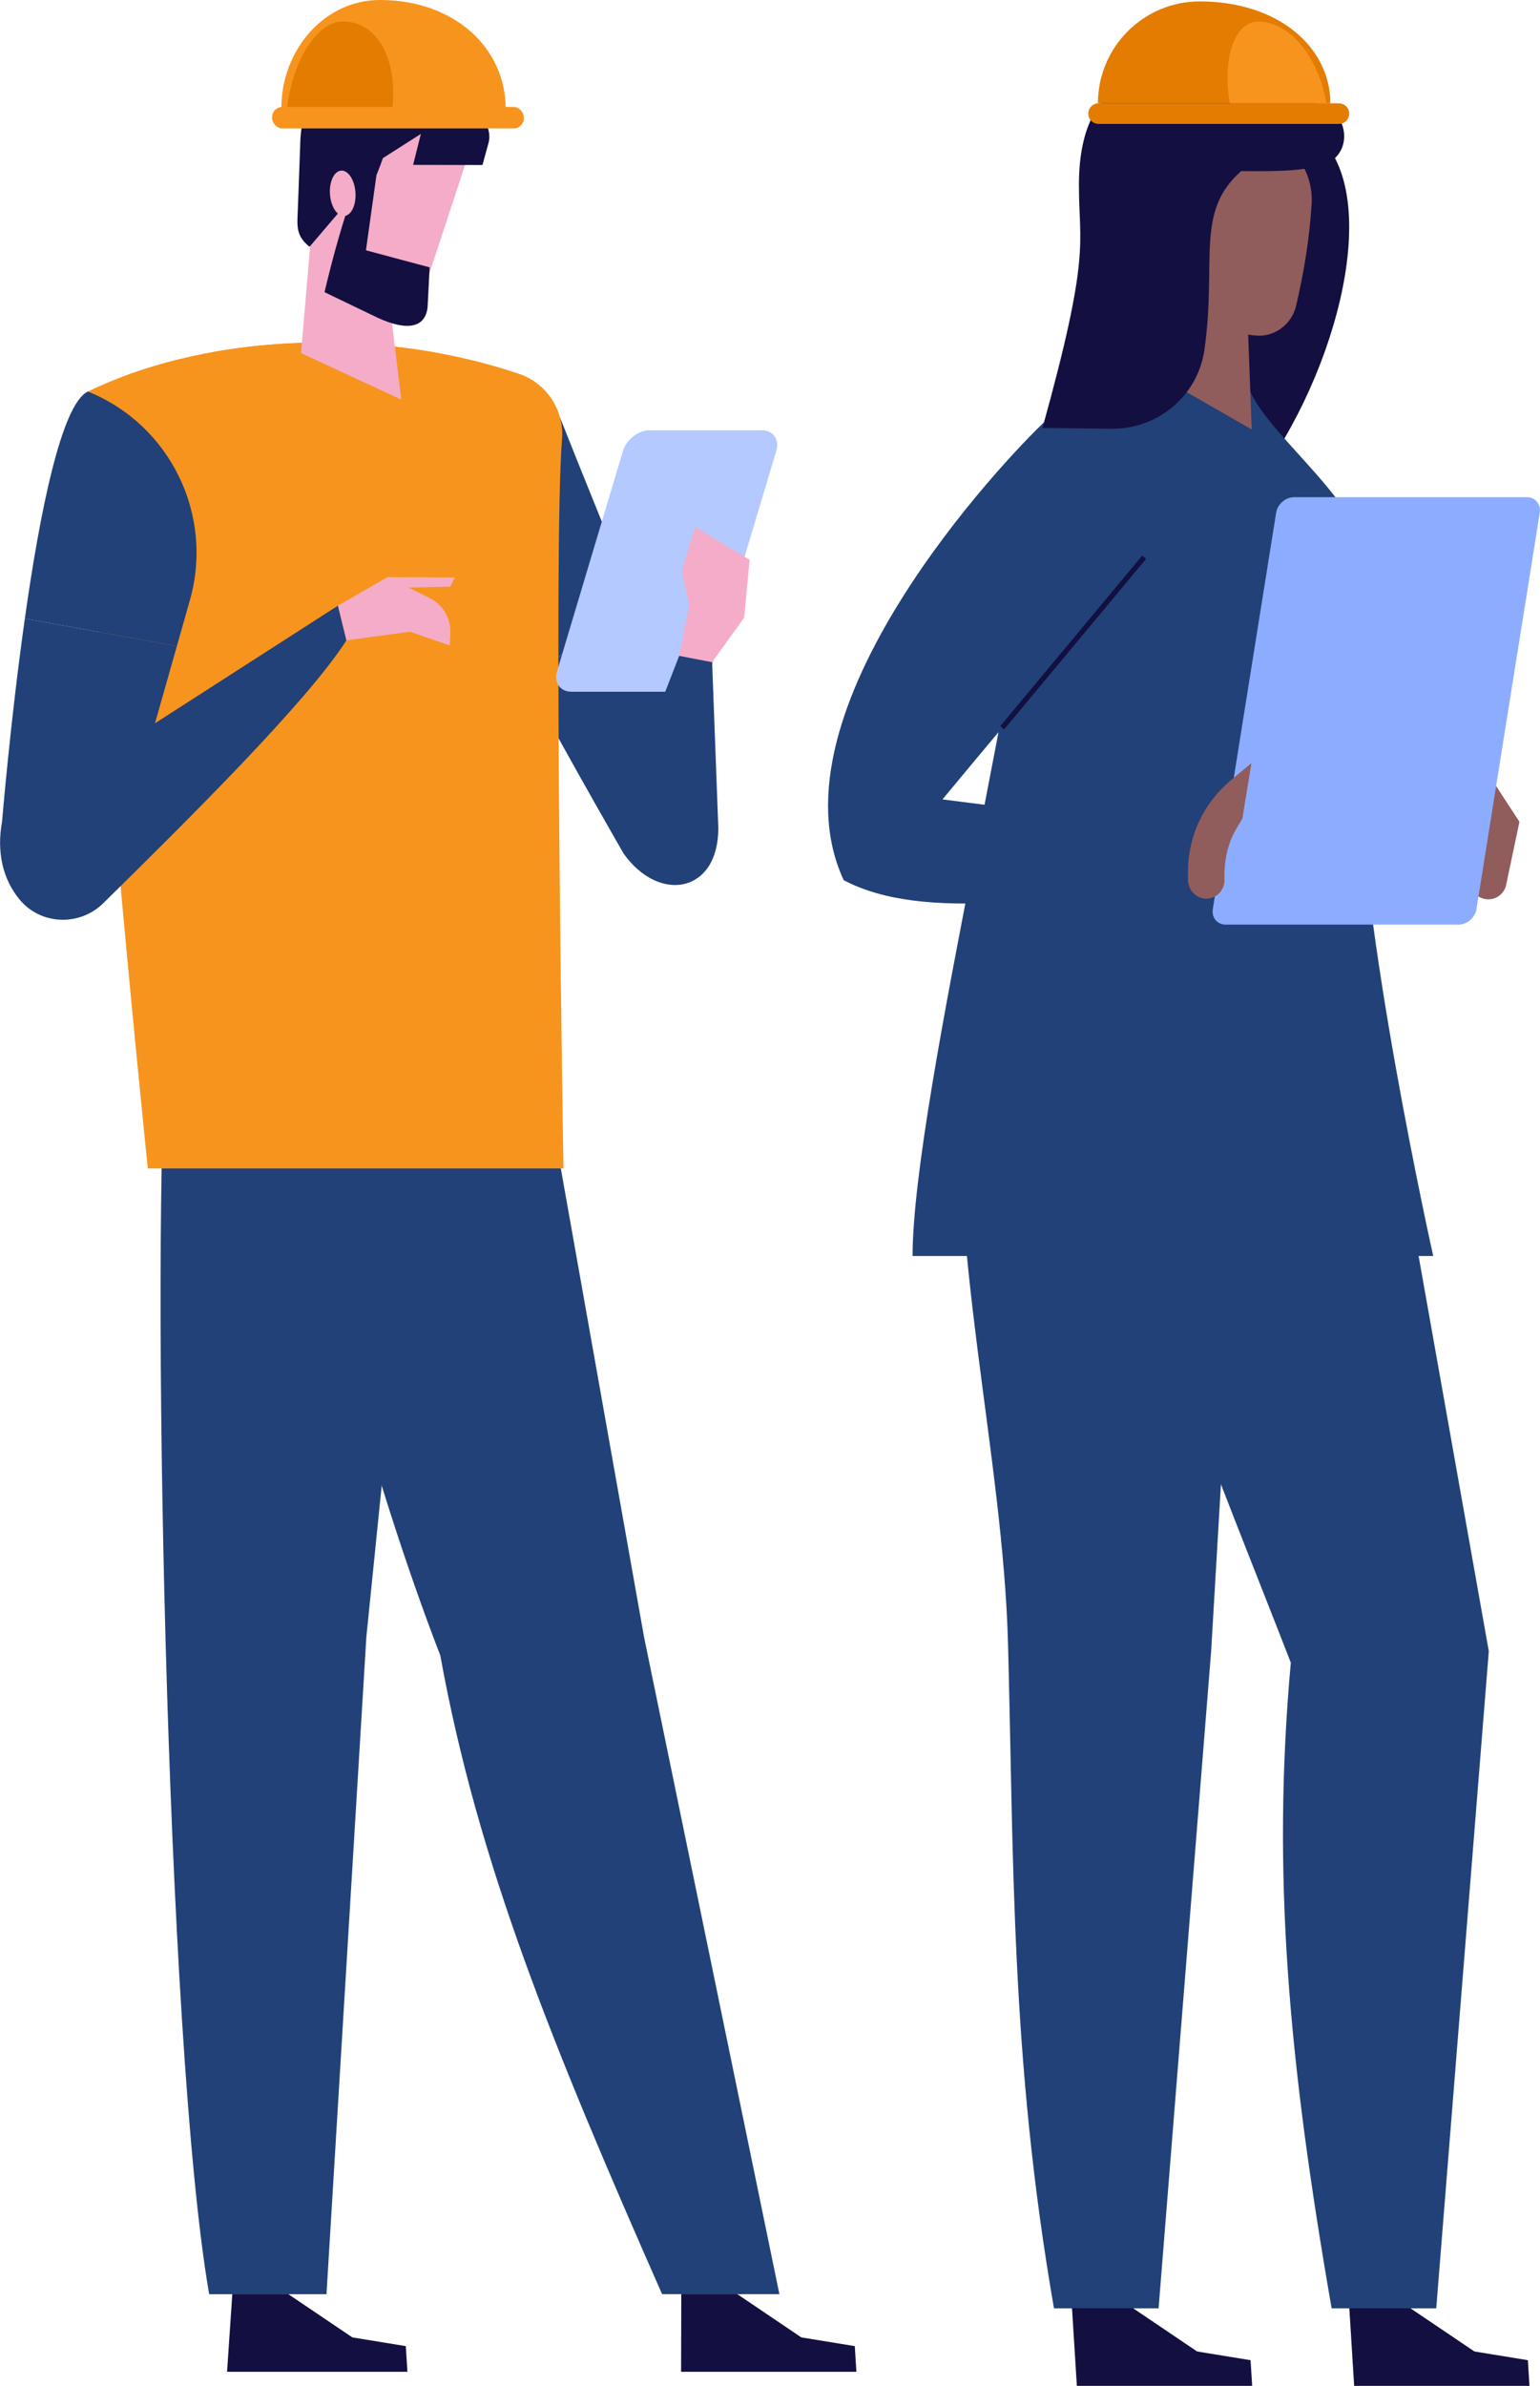
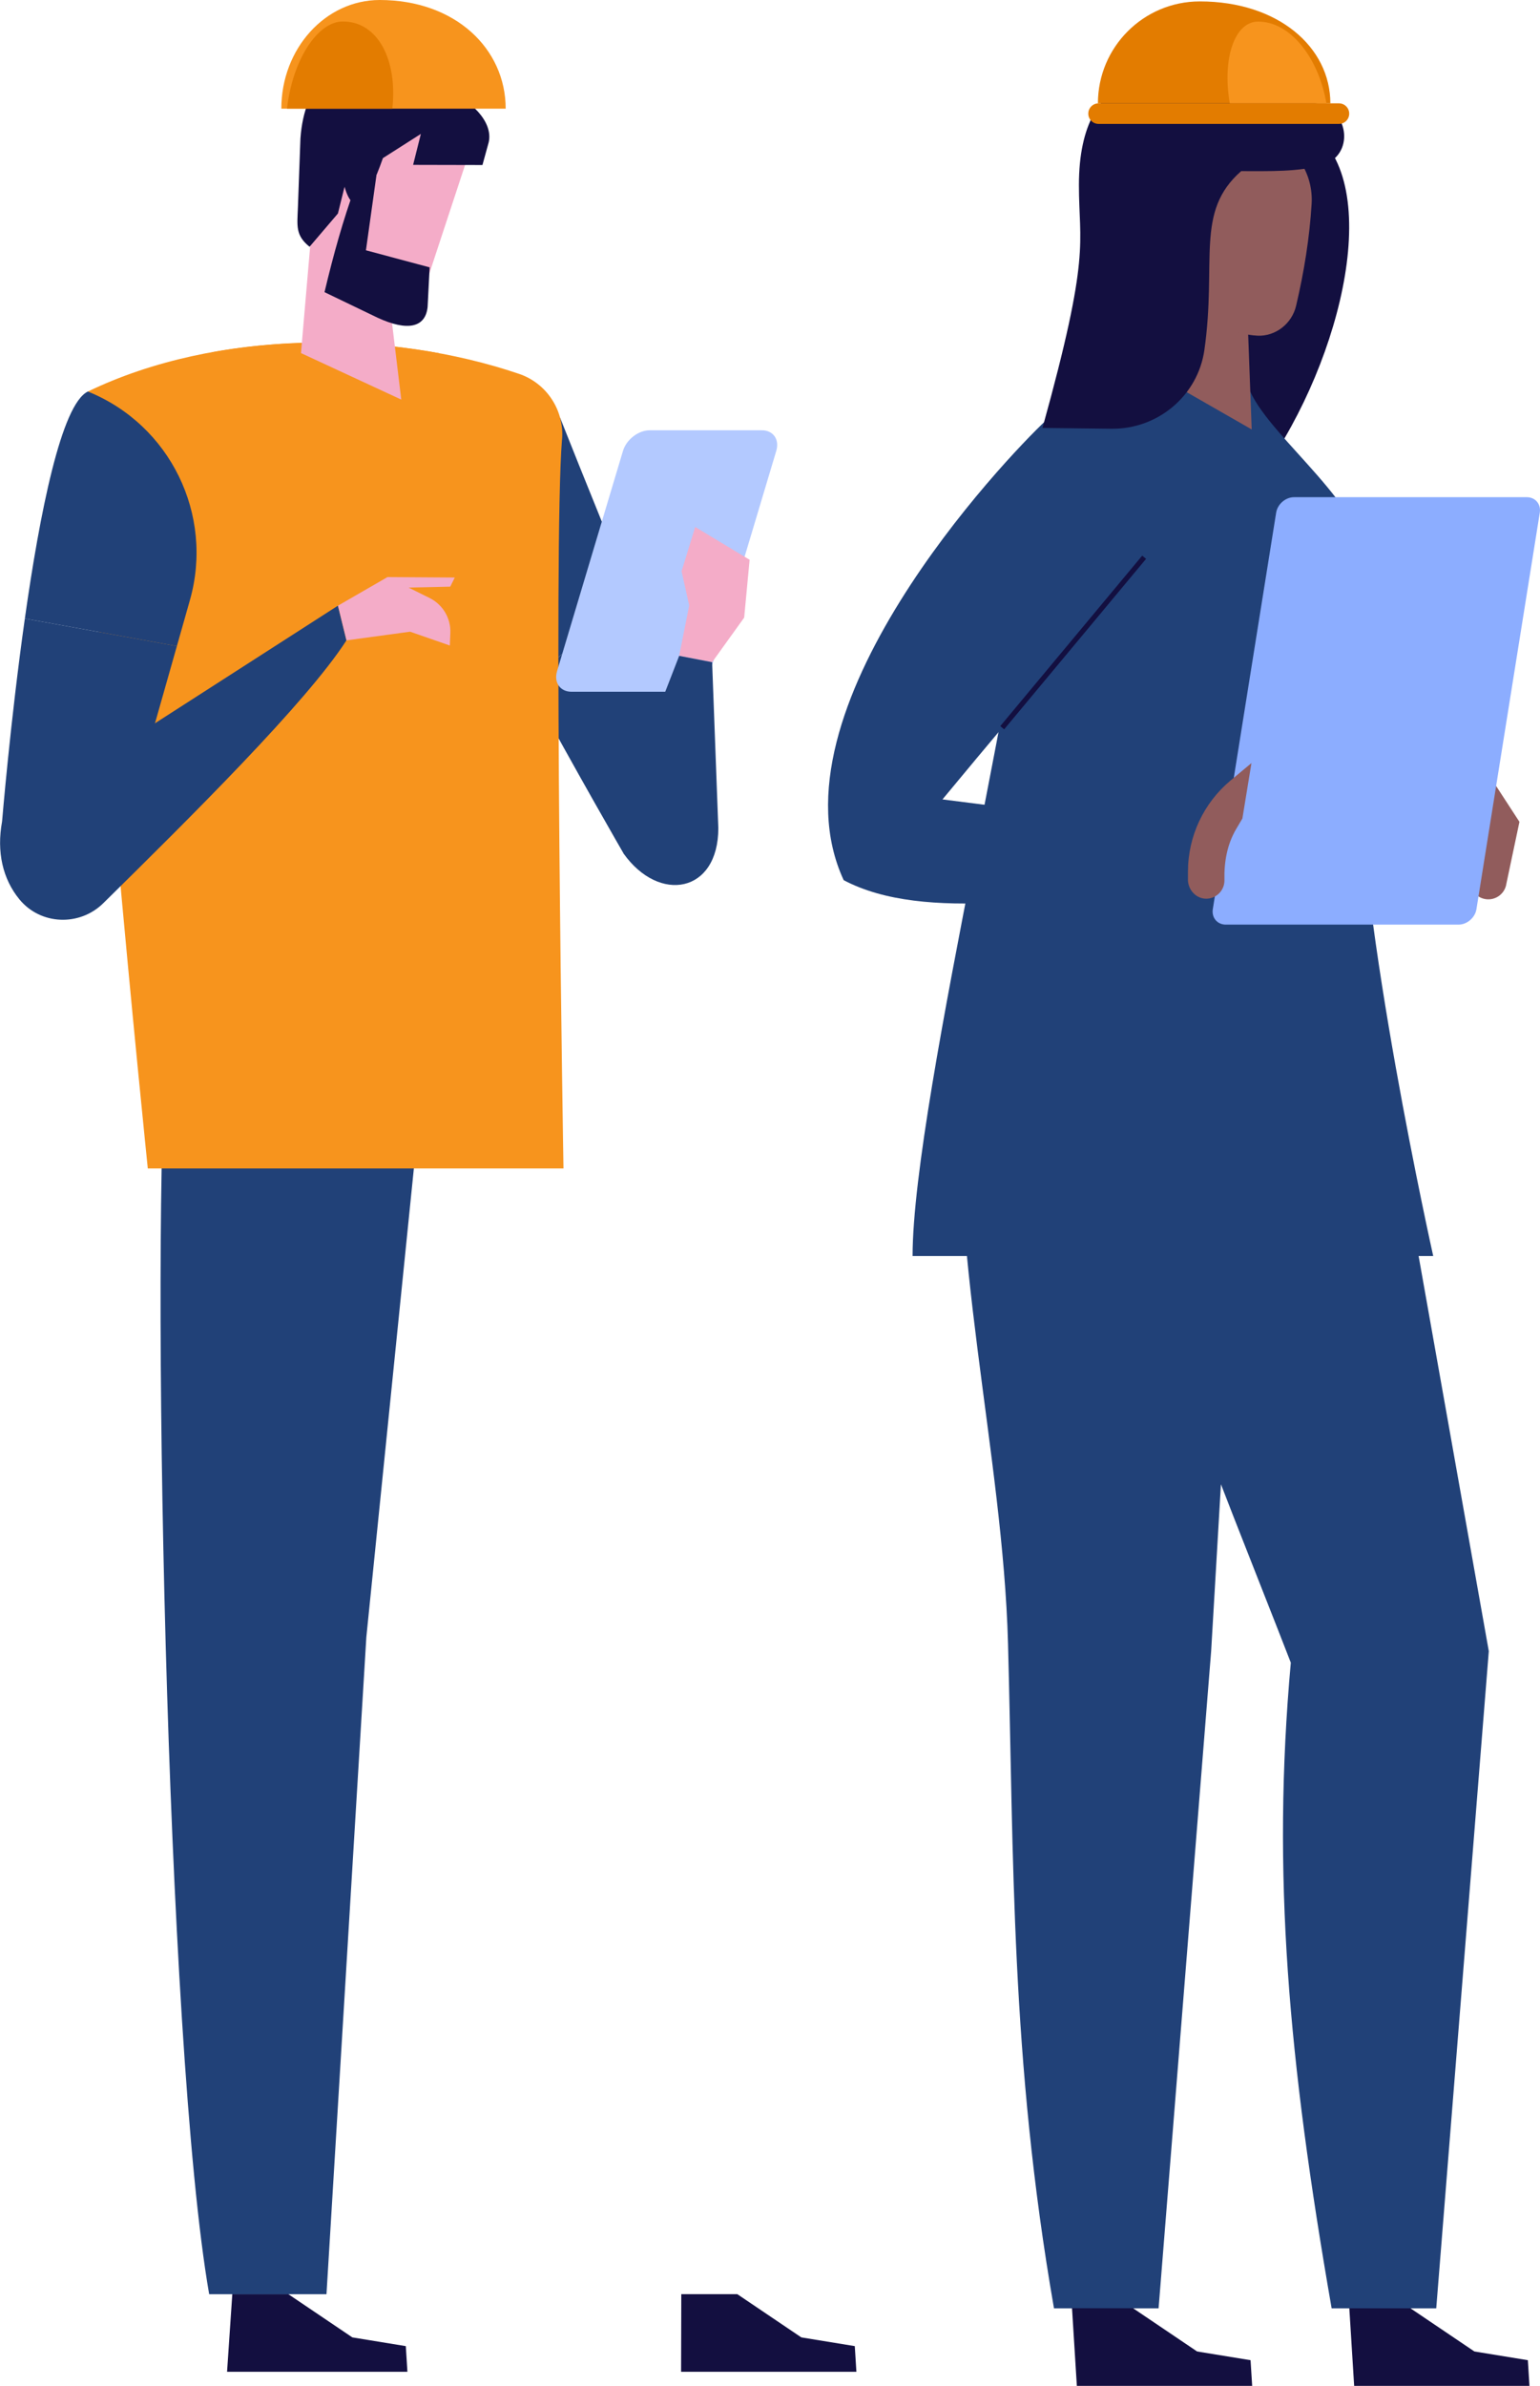
<svg xmlns="http://www.w3.org/2000/svg" id="b" width="115" height="178.01" viewBox="0 0 305.59 473.06">
  <g id="c">
-     <path d="M154.66,454.88l-26.86-130.29s-21.04-118.35-21.04-118.35l-51.8-.03c5.57,37.46,18.47,85.99,32.41,122.04,7.48,41.31,22.53,77.93,44.01,126.62h23.28Z" style="fill:#214178; stroke-width:0px;" />
    <polygon points="46.09 454.88 57.21 454.88 69.91 463.45 80.52 465.18 80.84 470.27 45.05 470.27 46.09 454.88" style="fill:#130f40; stroke-width:0px;" />
    <polygon points="135.19 454.88 146.31 454.88 159.01 463.45 169.62 465.18 169.94 470.27 135.15 470.27 135.19 454.88" style="fill:#130f40; stroke-width:0px;" />
    <path d="M111.15,82.85c5.06,12.79,9.88,24.36,14.29,35.68l-20.74,16.67c-7.23-13.32-14.82-27.88-19.43-38.36l25.88-14Z" style="fill:#214178; stroke-width:0px;" />
    <path d="M139,159.37l-1.41,5.59-13.85,4.27s-9.18-15.85-19.04-34.02l20.74-16.67c5.22,13.41,9.85,26.48,13.56,40.84Z" style="fill:#214178; stroke-width:0px;" />
-     <polygon points="33.12 206.25 81.6 236.87 106.76 206.41 33.12 206.25" style="fill:#214178; stroke-width:0px;" />
    <path d="M33.12,206.25h51.58l-12.01,118.35-7.91,130.29h-23.28c-8.62-49.45-11.61-211.29-8.38-248.64Z" style="fill:#214178; stroke-width:0px;" />
    <path d="M111.53,87.13c.47-5.77-3.05-11.14-8.53-13-25.71-8.74-59.96-8.86-85.57,3.5-.95,29.47,11.89,154.05,11.89,154.05h82.49s-2.06-122.77-.29-144.55Z" style="fill:#f7941d; stroke-width:0px;" />
    <path d="M87.08,70.03l-3.76,21.16-41.33-21.34c14.87-2.7,30.64-2.48,45.09.17Z" style="fill:#f7941d; stroke-width:0px;" />
    <path d="M35.09,128.11l-10.26,36.13-11.31,4.83-13.12-6.17s1.62-19.74,4.52-40.25l30.17,5.46Z" style="fill:#214178; stroke-width:0px;" />
    <path d="M17.43,77.63c16.32,6.59,25.05,24.42,20.25,41.35l-2.59,9.13-30.17-5.46c2.95-20.86,7.24-42.52,12.51-45.02Z" style="fill:#214178; stroke-width:0px;" />
    <path d="M.4,162.9c-1.1,5.98.11,11.37,3.45,15.43,4.2,5.1,11.93,5.39,16.64.75,17.32-17.06,40.35-39.83,48.25-52.11l-1.69-6.88L.4,162.9Z" style="fill:#214178; stroke-width:0px;" />
    <path d="M68.74,126.97l12.63-1.72,7.89,2.74.1-2.49c.12-2.91-1.49-5.62-4.1-6.92l-4.19-2.08,8.27-.18.9-1.81-13.35-.09-9.83,5.67,1.69,6.88Z" style="fill:#f4acc8; stroke-width:0px;" />
    <path d="M113.41,137.16h22.23c2.26,0,4.64-1.83,5.32-4.09l13.08-43.67c.68-2.26-.61-4.09-2.87-4.09h-22.23c-2.26,0-4.64,1.83-5.32,4.09l-13.08,43.67c-.68,2.26.61,4.09,2.87,4.09Z" style="fill:#b3c9ff; stroke-width:0px;" />
    <polygon points="134.77 130.04 136.76 120.05 135.25 113.26 137.95 104.49 148.75 110.99 147.67 122.46 141.31 131.3 134.77 130.04" style="fill:#f4acc8; stroke-width:0px;" />
    <path d="M142.54,164.2l-1.23-32.9-6.54-1.26-11.06,28.49.02,10.7c7.07,9.94,18.81,7.85,18.81-5.03Z" style="fill:#214178; stroke-width:0px;" />
    <polygon points="76.52 53.53 79.62 79.23 59.72 70.01 61.76 46.3 76.52 53.53" style="fill:#f4acc8; stroke-width:0px;" />
    <path d="M83.95,57.96c-1.2,3.88-6.14,6.04-12.41.88l-9.09-11.27v-18.29s11.13-11.84,11.13-11.84l20.95,8.45-10.57,32.08Z" style="fill:#f4acc8; stroke-width:0px;" />
    <path d="M68.37,37.06c1.79,6.13,4.41,3.36,7.61-5.71l7.53-4.8-1.54,6.14,13.76.03,1.24-4.5c.98-4.23-3.97-8.69-8.12-9.96l-13.22-4.04c-9.09-3.32-15.23,2.14-16.02,13.24l-.5,13.63c-.13,3.67-.55,5.54,2.31,7.84l5.63-6.6,1.31-5.28Z" style="fill:#130f40; stroke-width:0px;" />
    <path d="M74.7,34.72l-4.24,2.36c-2.33,6.38-4.31,13.41-6.07,20.85l10.56,5.08c5.89,2.71,9.48,1.97,9.9-2.16l.4-7.84-12.64-3.38,2.09-14.92Z" style="fill:#130f40; stroke-width:0px;" />
-     <path d="M70.53,38.15c.17,2.48-.82,4.57-2.22,4.67-1.4.1-2.67-1.84-2.84-4.32-.17-2.48.82-4.57,2.22-4.67,1.4-.1,2.67,1.84,2.84,4.32Z" style="fill:#f4acc8; stroke-width:0px;" />
    <path d="M55.82,21.55c0-11.9,8.74-21.55,19.52-21.55,14.99,0,25,9.65,25,21.55h-44.52Z" style="fill:#f7941d; stroke-width:0px;" />
    <path d="M56.95,21.55c1.06-9.55,6.01-17.29,11.07-17.29,7.04,0,10.88,7.74,9.83,17.29h-20.9Z" style="fill:#e37c00; stroke-width:0px;" />
-     <rect x="53.98" y="21.2" width="49.97" height="4.27" rx="2.05" ry="2.05" style="fill:#f7941d; stroke-width:0px;" />
    <path d="M191.09,209.04h56.2l-6.95,118.35-10.43,130.29h-20.76c-8.62-49.48-7.98-89.42-9.12-131.8-1.01-37.51-12.18-79.42-8.94-116.84Z" style="fill:#214178; stroke-width:0px;" />
    <polygon points="212.73 457.67 224.85 457.67 237.55 466.24 248.16 467.97 248.48 473.06 213.69 473.06 212.73 457.67" style="fill:#130f40; stroke-width:0px;" />
    <polygon points="267.76 457.67 279.88 457.67 292.58 466.24 303.19 467.97 303.51 473.06 268.72 473.06 267.76 457.67" style="fill:#130f40; stroke-width:0px;" />
    <path d="M216.49,209.01l57.91.03,21.04,118.35-10.43,130.29h-20.76c-8.58-49.24-11.89-86.12-8.1-128.01-13.97-36.05-34.09-83.19-39.66-120.65Z" style="fill:#214178; stroke-width:0px;" />
    <path d="M256.11,23.64l-24.77,6.64-2.15,21.52-1.33,37.29h25.72c14.79-23.76,21.49-58.94,2.53-65.44Z" style="fill:#130f40; stroke-width:0px;" />
    <path d="M181.09,249.04c0-31.38,25.14-131.02,23.08-147.81-1.22-9.93,4.3-18.78,13.4-21.95,11.44-3.99,19.8-4.29,30.54-1.61,4.41,9.6,23.23,22.83,23.23,34.99,0,14.17-1.64,21.64-1.64,36.74-.27,32.67,14.71,99.64,14.71,99.64h-103.32Z" style="fill:#214178; stroke-width:0px;" />
    <path d="M207.56,83.37c13.19-12.33,34.4,7.54,23.57,21.94-6.75,8.98-37.83,45.32-48.49,58.56l-15.22,10.65c-15.56-33.56,32.05-83.6,40.13-91.15Z" style="fill:#214178; stroke-width:0px;" />
    <rect x="190.96" y="126.89" width="44" height="1" transform="translate(-21.23 209.46) rotate(-50.2)" style="fill:#130f40; stroke-width:0px;" />
    <path d="M181.02,157.74l-13.6,16.78c16.18,8.52,42.55,3.14,69.13.65v-10.37l-55.54-7.06Z" style="fill:#214178; stroke-width:0px;" />
    <polygon points="247.46 60.15 232.4 53.12 232.73 76.18 248.39 85.15 247.46 60.15" style="fill:#915c5c; stroke-width:0px;" />
    <path d="M249.51,66.55c-4.39-.2-9.39-2.54-12.45-4.21-1.9-1.04-3.36-2.68-4.17-4.68-3.14-7.79-9.77-28.46,6.15-32.76,3.52-.95,8.49.39,12.74,2.07,5.46,2.16,8.86,7.61,8.5,13.47-.41,6.66-1.48,13.39-3.08,20.19-.83,3.54-4.07,6.1-7.7,5.93Z" style="fill:#915c5c; stroke-width:0px;" />
    <path d="M262.47,32.7c6.23-1.85,5.4-10.72-.93-12.16-.04,0-.09-.02-.13-.03l-20.74-4.83c-9.22-2.26-26.57-3.48-26.57,21.02,0,11.86,2.43,13.37-7.23,48.15l13.71.16c9.17.1,17.13-6.54,18.42-15.62,2.51-17.6-1.93-27.37,7.3-35.46,5.6,0,11.43.18,16.17-1.23Z" style="fill:#130f40; stroke-width:0px;" />
    <path d="M298.88,175.45l2.64-12.5-8.34-12.81-2.33,11.07,2.24,6.63-1.29,6.11c-.41,1.96.84,3.88,2.8,4.29,1.96.41,3.88-.84,4.29-2.8Z" style="fill:#915c5c; stroke-width:0px;" />
    <path d="M289.43,183.33h-46.18c-1.69,0-2.85-1.37-2.58-3.07l12.57-78.61c.27-1.69,1.86-3.07,3.56-3.07h46.18c1.69,0,2.85,1.37,2.58,3.07l-12.57,78.61c-.27,1.69-1.86,3.07-3.56,3.07Z" style="fill:#8cadff; stroke-width:0px;" />
    <path d="M235.74,174.36v-1.54c0-6.99,3.11-13.62,8.48-18.09l4.12-3.43-1.8,10.99-1.23,2.08c-1.8,3.05-2.42,6.56-2.33,10.1.05,2-1.52,3.65-3.5,3.72-2.08.07-3.75-1.73-3.75-3.81Z" style="fill:#915c5c; stroke-width:0px;" />
    <path d="M217.87,20.5c0-11.17,9.05-20.22,20.22-20.22,15.53,0,25.91,9.05,25.91,20.22h-46.13Z" style="fill:#e37c00; stroke-width:0px;" />
-     <path d="M244.04,20.5c-1.54-8.96.98-16.22,5.62-16.22,6.46,0,12.02,7.26,13.56,16.22h-19.19Z" style="fill:#f7941d; stroke-width:0px;" />
+     <path d="M244.04,20.5c-1.54-8.96.98-16.22,5.62-16.22,6.46,0,12.02,7.26,13.56,16.22h-19.19" style="fill:#f7941d; stroke-width:0px;" />
    <path d="M265.7,24.57h-47.7c-1.12,0-2.04-.91-2.04-2.04s.91-2.04,2.04-2.04h47.7c1.12,0,2.04.91,2.04,2.04s-.91,2.04-2.04,2.04Z" style="fill:#e37c00; stroke-width:0px;" />
  </g>
</svg>